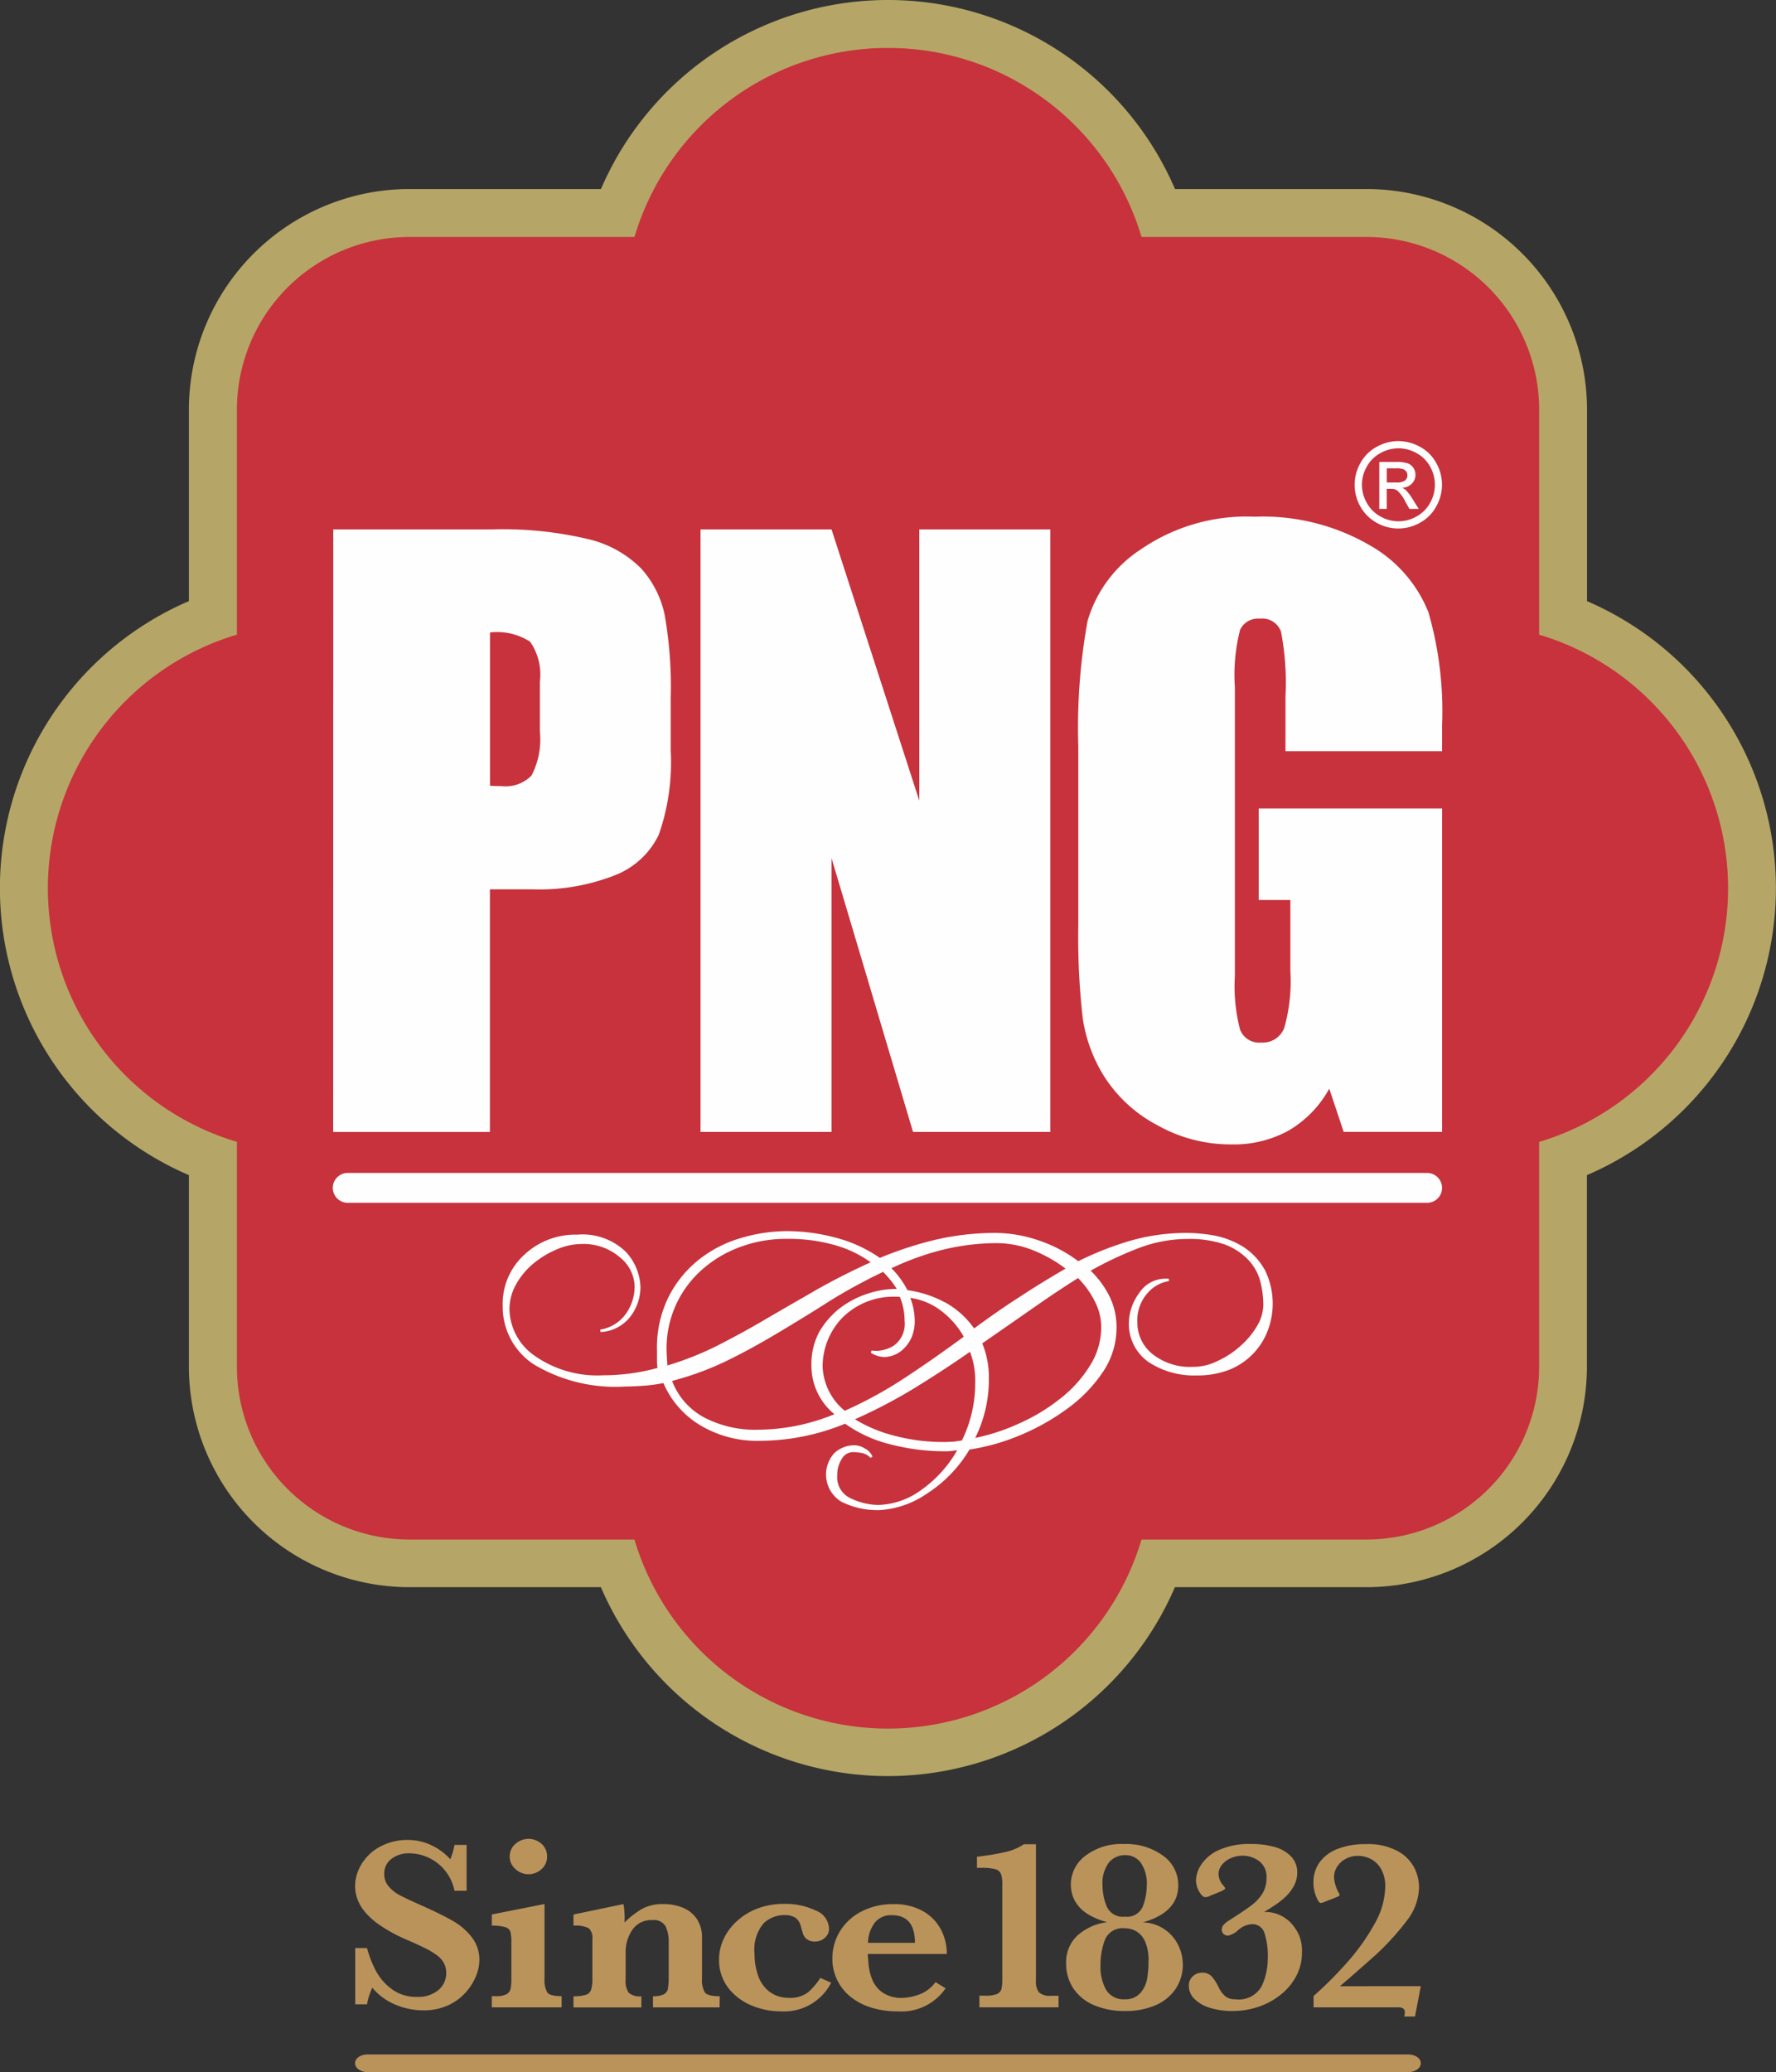
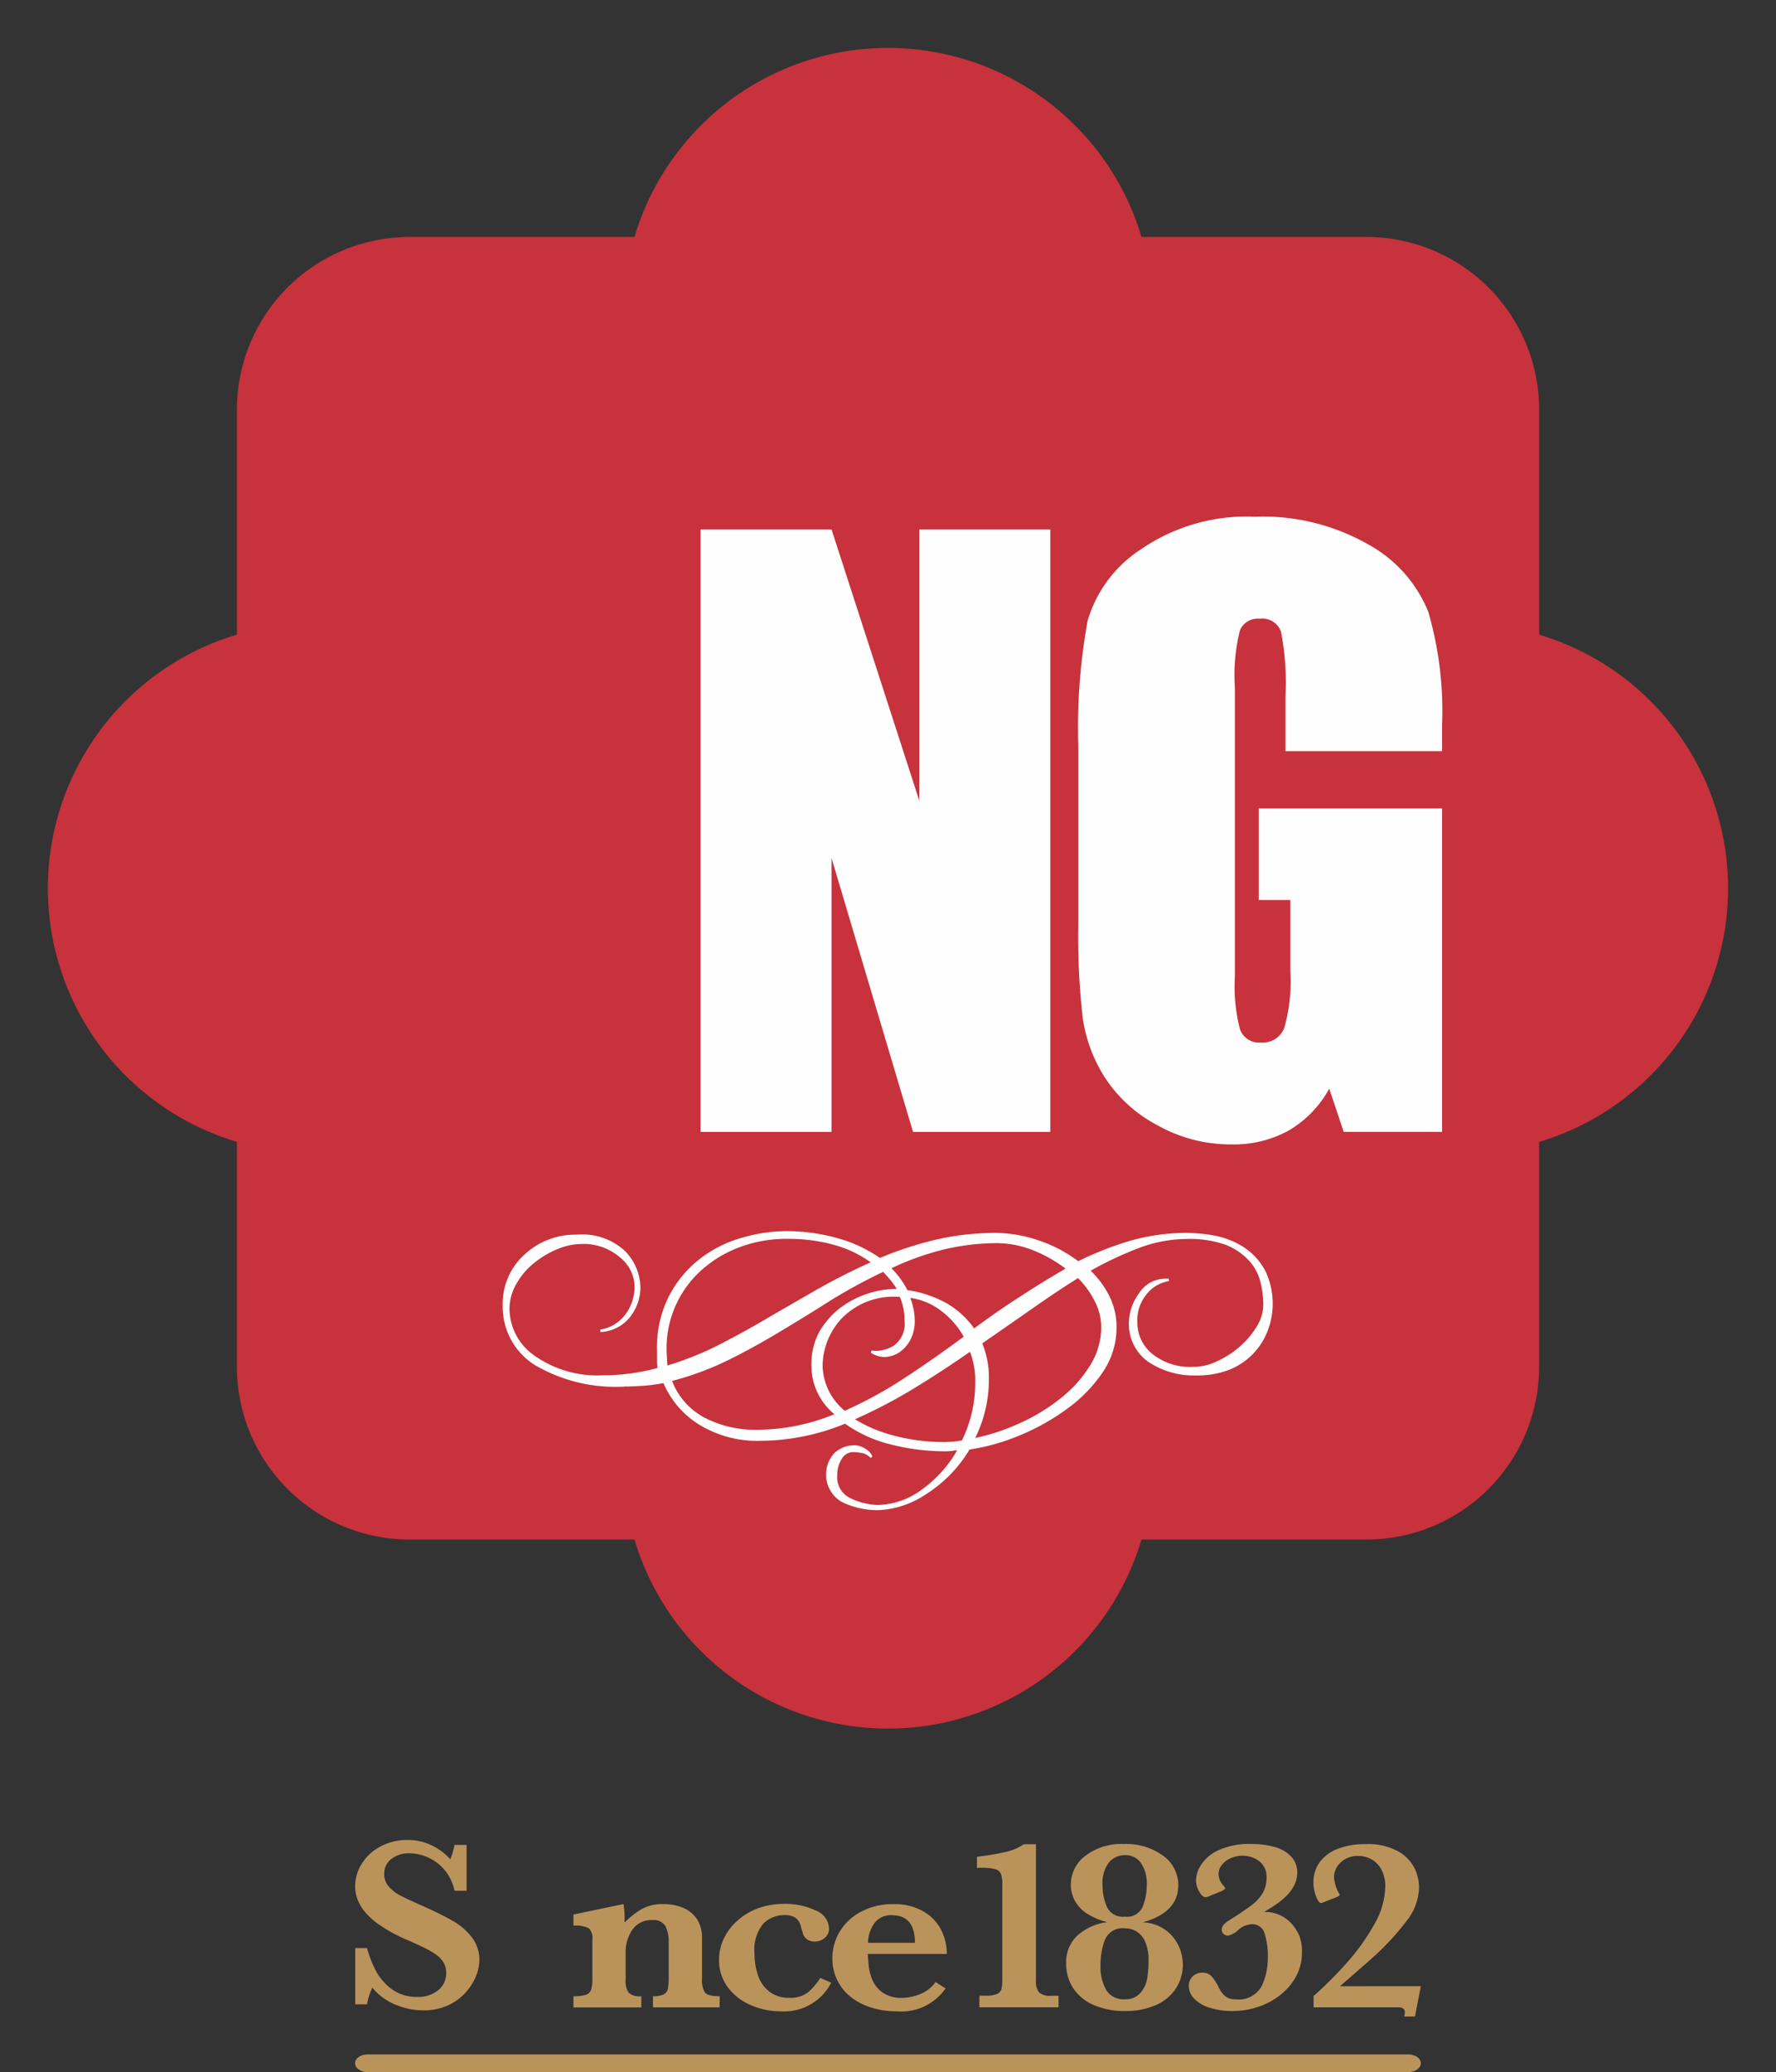
<svg xmlns="http://www.w3.org/2000/svg" width="84.987" height="99.135" viewBox="0 0 84.987 99.135">
  <rect x="0" y="0" width="84.987" height="99.135" fill="#333333" stroke="none" />
  <g id="_2672079228992" transform="translate(0)">
    <g id="Group_3337" data-name="Group 3337">
-       <path id="Path_298" data-name="Path 298" d="M990.154,1340.348v-9.165a10.561,10.561,0,0,0-10.55-10.549h-9.166a14.951,14.951,0,0,0-27.469,0H933.8a10.561,10.561,0,0,0-10.55,10.549v9.165a14.947,14.947,0,0,0,0,27.463v9.165a10.561,10.561,0,0,0,10.55,10.548h9.165a14.955,14.955,0,0,0,27.469,0H979.6a10.561,10.561,0,0,0,10.55-10.548v-9.165a14.947,14.947,0,0,0,0-27.463Z" transform="translate(-914.211 -1311.59)" fill="#b5a667" />
      <path id="Path_299" data-name="Path 299" d="M1161.793,1516.119v-10.767a8.267,8.267,0,0,0-8.26-8.259h-10.768a12.659,12.659,0,0,0-24.264,0h-10.768a8.264,8.264,0,0,0-8.256,8.259v10.767a12.659,12.659,0,0,0,0,24.265v10.77a8.266,8.266,0,0,0,8.256,8.257H1118.5a12.659,12.659,0,0,0,24.264,0h10.768a8.268,8.268,0,0,0,8.26-8.257v-10.767a12.662,12.662,0,0,0,0-24.267Z" transform="translate(-1088.14 -1485.756)" fill="#c7323c" />
-       <path id="Path_300" data-name="Path 300" d="M2148.956,3265.44v7.336c.211.011.4.017.553.017a1.742,1.742,0,0,0,1.433-.506,3.743,3.743,0,0,0,.4-2.112v-2.368a2.77,2.77,0,0,0-.464-1.922A2.915,2.915,0,0,0,2148.956,3265.44Zm-7.5-4.93h7.549a17.752,17.752,0,0,1,4.709.479,5.257,5.257,0,0,1,2.475,1.39,4.779,4.779,0,0,1,1.122,2.2,19.759,19.759,0,0,1,.293,4v2.511a10.481,10.481,0,0,1-.57,4.023,3.884,3.884,0,0,1-2.092,1.94,9.9,9.9,0,0,1-3.978.676h-2.012v11.61h-7.5Z" transform="translate(-2125.508 -3235.182)" fill="#fefefe" />
      <path id="Path_301" data-name="Path 301" d="M3509.975,3260.51v28.825h-6.568l-3.9-13.1v13.1h-6.269V3260.51h6.269l4.2,12.979V3260.51Z" transform="translate(-3459.716 -3235.182)" fill="#fefefe" />
      <path id="Path_302" data-name="Path 302" d="M4901.04,3225.148h-7.493v-2.618a12.9,12.9,0,0,0-.214-3.1.949.949,0,0,0-1.016-.623.939.939,0,0,0-.942.533,8.725,8.725,0,0,0-.25,2.742v13.831a8.235,8.235,0,0,0,.25,2.556.971.971,0,0,0,1,.616,1.1,1.1,0,0,0,1.111-.693,8.12,8.12,0,0,0,.295-2.707v-3.42h-1.514v-4.38h8.775v15.474h-4.71l-.69-2.067a5.241,5.241,0,0,1-1.936,2,5.432,5.432,0,0,1-2.75.667,7.125,7.125,0,0,1-3.537-.917,6.749,6.749,0,0,1-2.506-2.27,7.209,7.209,0,0,1-1.066-2.84,33.879,33.879,0,0,1-.214-4.46v-8.563a28.538,28.538,0,0,1,.445-6,6.144,6.144,0,0,1,2.555-3.423,8.944,8.944,0,0,1,5.456-1.558,10.181,10.181,0,0,1,5.466,1.353,6.412,6.412,0,0,1,2.831,3.213,17.094,17.094,0,0,1,.656,5.4v1.247Z" transform="translate(-4832.033 -3189.208)" fill="#fefefe" />
-       <path id="Path_303" data-name="Path 303" d="M2194.515,5630.015a.712.712,0,0,1-.711.712h-51.63a.714.714,0,1,1,0-1.427h51.63A.716.716,0,0,1,2194.515,5630.015Z" transform="translate(-2125.508 -5573.183)" fill="#fefefe" />
      <path id="Path_304" data-name="Path 304" d="M2785.076,5851.35c.913-.558,1.831-1.155,2.726-1.779a3.81,3.81,0,0,1,.251,1.485,6.218,6.218,0,0,1-.635,2.754c-.122.021-.246.041-.4.061l-.043,0c-.135.006-.262.016-.389.016a9.207,9.207,0,0,1-2.436-.31,6.769,6.769,0,0,1-1.851-.778A24.963,24.963,0,0,0,2785.076,5851.35Zm-4.325-1.083a3.369,3.369,0,0,1,.911-2.292,3.468,3.468,0,0,1,2.74-1.032h.045a2.956,2.956,0,0,1,.226,1.137,1.293,1.293,0,0,1-.508,1.191,1.675,1.675,0,0,1-.852.256,1.351,1.351,0,0,1-.219-.02l-.037.109a1.267,1.267,0,0,0,.646.206,1.009,1.009,0,0,0,.167-.017,1.306,1.306,0,0,0,.693-.32,1.665,1.665,0,0,0,.449-.615,2,2,0,0,0,.148-.752,3.131,3.131,0,0,0-.214-1.126,3.131,3.131,0,0,1,1.419.576,4,4,0,0,1,1.139,1.281c-1.029.758-1.952,1.4-2.822,1.969a19.689,19.689,0,0,1-2.872,1.574A2.864,2.864,0,0,1,2780.751,5850.267Zm5.844-3.065a5.349,5.349,0,0,0-1.786-.581,4.213,4.213,0,0,0-.764-1.048,13.179,13.179,0,0,1,2.394-.869,10.947,10.947,0,0,1,2.7-.331,4.748,4.748,0,0,1,1.693.345,6.65,6.65,0,0,1,1.544.873c-.771.449-1.509.9-2.188,1.349-.648.412-1.326.881-2.188,1.513A4.148,4.148,0,0,0,2786.6,5847.2Zm-10.5,2.833c.829-.4,1.673-.863,2.512-1.366l.067-.039c.8-.481,1.623-.98,2.432-1.5a26.551,26.551,0,0,1,2.541-1.383c.124.13.243.264.358.4a4.272,4.272,0,0,1,.292.415h-.019a4.409,4.409,0,0,0-1.382.231,4.458,4.458,0,0,0-1.315.688,3.96,3.96,0,0,0-.99,1.135,3.262,3.262,0,0,0-.376,1.607,2.989,2.989,0,0,0,1.1,2.333,9.73,9.73,0,0,1-3.638.743,5.265,5.265,0,0,1-2.63-.606,3.323,3.323,0,0,1-1.5-1.729A14.3,14.3,0,0,0,2776.1,5850.034Zm4.479-3.5-.6.348q-.928.533-1.831,1.057c-.72.431-1.509.864-2.408,1.325a14.742,14.742,0,0,1-2.416.961c0-.089-.007-.19-.015-.294l-.007-.135c-.009-.139-.014-.275-.014-.395a5.007,5.007,0,0,1,1.524-3.6,5.652,5.652,0,0,1,1.838-1.184,6.306,6.306,0,0,1,2.438-.45,8.029,8.029,0,0,1,2.256.3,5.409,5.409,0,0,1,1.711.821C2782.2,5845.674,2781.373,5846.089,2780.577,5846.538Zm7.481,7.153a6.278,6.278,0,0,0,.652-2.847,4.258,4.258,0,0,0-.317-1.673c.78-.542,1.562-1.083,2.336-1.624.885-.619,1.6-1.095,2.249-1.5a4.4,4.4,0,0,1,.8,1.111,2.711,2.711,0,0,1,.307,1.252,3.438,3.438,0,0,1-.551,1.846,6.005,6.005,0,0,1-1.435,1.578,9.043,9.043,0,0,1-1.985,1.188A9.738,9.738,0,0,1,2788.058,5853.691Zm13.828-8.08a3.066,3.066,0,0,0-.994-1.053,4.085,4.085,0,0,0-1.318-.531,7.42,7.42,0,0,0-1.393-.14,9.739,9.739,0,0,0-2.693.371,15.152,15.152,0,0,0-2.5.982,6.634,6.634,0,0,0-1.911-1,6.437,6.437,0,0,0-2.062-.353,12.586,12.586,0,0,0-2.881.331,17.432,17.432,0,0,0-2.641.864,6.567,6.567,0,0,0-2.034-.946,8.979,8.979,0,0,0-2.43-.335,7.673,7.673,0,0,0-2.136.317,5.862,5.862,0,0,0-2,1,5.375,5.375,0,0,0-1.481,1.772,5.44,5.44,0,0,0-.584,2.635v.455a2.213,2.213,0,0,0,.026.366,9.812,9.812,0,0,1-2.61.352,5.213,5.213,0,0,1-3.268-.933,2.766,2.766,0,0,1-1.207-2.23,2.412,2.412,0,0,1,.342-1.232,3.476,3.476,0,0,1,.847-.987,4.518,4.518,0,0,1,1.122-.661,3.026,3.026,0,0,1,1.135-.239,2.67,2.67,0,0,1,1.817.62,1.849,1.849,0,0,1,.726,1.429,2.27,2.27,0,0,1-.389,1.248,1.868,1.868,0,0,1-1.259.8l.019.115a1.91,1.91,0,0,0,1.461-.785,2.342,2.342,0,0,0,.447-1.339,2.579,2.579,0,0,0-.716-1.728,2.979,2.979,0,0,0-2.317-.806,3.563,3.563,0,0,0-2.527.962,3.169,3.169,0,0,0-1.032,2.442,3.286,3.286,0,0,0,1.511,2.816,7.6,7.6,0,0,0,4.359,1.045c.3,0,.6-.02.934-.041a7.859,7.859,0,0,0,.887-.124,4.344,4.344,0,0,0,1.66,1.956,5.3,5.3,0,0,0,3,.806,10.788,10.788,0,0,0,4.033-.818A6.351,6.351,0,0,0,2784,5854a10.422,10.422,0,0,0,2.625.331c.117,0,.223-.008.325-.018a1.145,1.145,0,0,1,.237-.025,5.89,5.89,0,0,1-1.7,1.881,3.644,3.644,0,0,1-2.078.73,3.181,3.181,0,0,1-1.293-.308,1.106,1.106,0,0,1-.664-1.123,1.408,1.408,0,0,1,.217-.775.622.622,0,0,1,.547-.323,2.4,2.4,0,0,1,.429.047.74.74,0,0,1,.4.23l.093-.06a.784.784,0,0,0-.353-.383.977.977,0,0,0-.484-.16,1.4,1.4,0,0,0-.985.369,1.52,1.52,0,0,0,.333,2.331,3.847,3.847,0,0,0,1.842.4,4.446,4.446,0,0,0,2.219-.767,6.389,6.389,0,0,0,2.069-2.129,10.236,10.236,0,0,0,2.418-.684,10.758,10.758,0,0,0,2.285-1.289,6.915,6.915,0,0,0,1.688-1.749,3.769,3.769,0,0,0,.645-2.116,3.3,3.3,0,0,0-.358-1.535,4.521,4.521,0,0,0-.88-1.184,17.248,17.248,0,0,1,2.334-1.095,6.591,6.591,0,0,1,2.272-.423,5.138,5.138,0,0,1,1.8.26,2.976,2.976,0,0,1,1.106.707,2.377,2.377,0,0,1,.591,1.009,4.507,4.507,0,0,1,.159,1.189,2.027,2.027,0,0,1-.3,1,3.84,3.84,0,0,1-.794.953,4.208,4.208,0,0,1-1.075.709,2.6,2.6,0,0,1-1.2.291,2.878,2.878,0,0,1-1.957-.631,1.909,1.909,0,0,1-.7-1.5,1.943,1.943,0,0,1,.459-1.365,1.7,1.7,0,0,1,1.051-.607l-.005-.115-.1,0a1.5,1.5,0,0,0-1.328.7,2.455,2.455,0,0,0-.482,1.349,2.218,2.218,0,0,0,.931,1.933,3.936,3.936,0,0,0,2.307.647,4.171,4.171,0,0,0,1.612-.291,3.257,3.257,0,0,0,1.8-1.872,3.63,3.63,0,0,0-.165-2.924Z" transform="translate(-2741.386 -5784.898)" fill="#fefefe" />
-       <path id="Path_305" data-name="Path 305" d="M5903.037,2937.042h.442a.713.713,0,0,0,.43-.093.328.328,0,0,0,.06-.429.349.349,0,0,0-.155-.116,1.1,1.1,0,0,0-.363-.038h-.415Zm-.361,1.267v-2.248h.772a1.851,1.851,0,0,1,.572.061.549.549,0,0,1,.284.216.59.59,0,0,1,.105.329.606.606,0,0,1-.176.432.7.7,0,0,1-.468.2.636.636,0,0,1,.191.119,2.543,2.543,0,0,1,.331.447l.275.441h-.444l-.2-.354a1.766,1.766,0,0,0-.38-.524.465.465,0,0,0-.292-.079h-.212v.958h-.361Zm.917-2.9a1.754,1.754,0,0,0-.859.227,1.627,1.627,0,0,0-.653.645,1.731,1.731,0,0,0,0,1.74,1.643,1.643,0,0,0,.645.646,1.738,1.738,0,0,0,1.736,0,1.64,1.64,0,0,0,.644-.646,1.756,1.756,0,0,0,0-1.74,1.59,1.59,0,0,0-.653-.645A1.746,1.746,0,0,0,5903.594,2935.408Zm0-.347a2.159,2.159,0,0,1,1.027.272,1.914,1.914,0,0,1,.779.772,2.1,2.1,0,0,1,0,2.087,1.919,1.919,0,0,1-.773.774,2.09,2.09,0,0,1-2.081,0,1.984,1.984,0,0,1-.774-.774,2.1,2.1,0,0,1,.006-2.087,1.931,1.931,0,0,1,.781-.772A2.153,2.153,0,0,1,5903.594,2935.06Z" transform="translate(-5836.673 -2913.96)" fill="#fefefe" />
    </g>
    <path id="Path_306" data-name="Path 306" d="M2272.862,8874.453c0,.236-.267.428-.6.428h-49.8c-.329,0-.6-.191-.6-.428s.267-.421.6-.421h49.8C2272.595,8874.032,2272.862,8874.219,2272.862,8874.453Z" transform="translate(-2204.872 -8775.745)" fill="#ba935b" />
    <path id="Path_307" data-name="Path 307" d="M2227.811,8090.712a2.074,2.074,0,0,1-.167.776,2.681,2.681,0,0,1-.5.781,2.554,2.554,0,0,1-.846.61,2.8,2.8,0,0,1-1.181.233,3.405,3.405,0,0,1-1.319-.271,2.862,2.862,0,0,1-1.11-.812,3,3,0,0,0-.252.795h-.565v-2.691h.565a5.212,5.212,0,0,0,.424,1.09,2.624,2.624,0,0,0,.766.879,1.974,1.974,0,0,0,1.214.367,1.5,1.5,0,0,0,1.006-.324,1.032,1.032,0,0,0,.378-.817.987.987,0,0,0-.117-.488,1.2,1.2,0,0,0-.339-.373,3.786,3.786,0,0,0-.605-.354q-.384-.189-.876-.4a7.356,7.356,0,0,1-1.243-.68,3.391,3.391,0,0,1-.735-.663,2.094,2.094,0,0,1-.344-.613,1.852,1.852,0,0,1-.1-.586,2.043,2.043,0,0,1,.3-1.042,2.294,2.294,0,0,1,.882-.84,2.7,2.7,0,0,1,1.344-.327,2.6,2.6,0,0,1,1.114.246,2.872,2.872,0,0,1,.916.675,3.359,3.359,0,0,0,.2-.685h.579v2.193h-.579a2.223,2.223,0,0,0-2.14-1.791,1.353,1.353,0,0,0-.889.275.873.873,0,0,0-.334.71.89.89,0,0,0,.209.592,1.745,1.745,0,0,0,.551.435q.341.179,1.1.515.921.413,1.441.716a3.049,3.049,0,0,1,.879.758A1.745,1.745,0,0,1,2227.811,8090.712Z" transform="translate(-2204.872 -7996.933)" fill="#ba935b" />
-     <path id="Path_308" data-name="Path 308" d="M2727.435,8081.777a.787.787,0,0,1-.262.595.918.918,0,0,1-1.26-.007.782.782,0,0,1-.268-.588.791.791,0,0,1,.265-.6.936.936,0,0,1,1.267-.006A.8.8,0,0,1,2727.435,8081.777Zm.694,7.211h-3.339v-.533h.178a1.1,1.1,0,0,0,.52-.093.388.388,0,0,0,.2-.263,2.472,2.472,0,0,0,.038-.491v-1.724a1.931,1.931,0,0,0-.047-.511.348.348,0,0,0-.24-.22,2.221,2.221,0,0,0-.648-.076v-.534l2.521-.5v3.563a1.213,1.213,0,0,0,.13.666c.086.121.315.181.688.181v.533Z" transform="translate(-2701.255 -7992.952)" fill="#ba935b" />
    <path id="Path_309" data-name="Path 309" d="M3032.233,8325.525h-3.186v-.534a1.109,1.109,0,0,0,.52-.091.386.386,0,0,0,.193-.265,3.13,3.13,0,0,0,.037-.574v-1.642a1.668,1.668,0,0,0-.153-.78.644.644,0,0,0-.628-.288,1.082,1.082,0,0,0-.961.468,1.875,1.875,0,0,0-.317,1.077v1.3a1.011,1.011,0,0,0,.142.627.8.8,0,0,0,.609.17v.534h-3.248v-.534a1.893,1.893,0,0,0,.59-.069.375.375,0,0,0,.252-.236,1.714,1.714,0,0,0,.062-.543v-1.873a.644.644,0,0,0-.166-.53,1.382,1.382,0,0,0-.738-.125v-.534l2.393-.5a3.87,3.87,0,0,1,.055.626c0,.052,0,.094,0,.131s0,.078,0,.125a4.012,4.012,0,0,1,.806-.636,2.023,2.023,0,0,1,1.045-.246,2.414,2.414,0,0,1,.951.18,1.47,1.47,0,0,1,.661.543,1.579,1.579,0,0,1,.24.883v1.955a1.149,1.149,0,0,0,.139.667c.092.12.329.182.711.182Z" transform="translate(-2997.799 -8229.488)" fill="#ba935b" />
    <path id="Path_310" data-name="Path 310" d="M3566.754,8324.316a2.527,2.527,0,0,1-2.393,1.37,3.614,3.614,0,0,1-1.455-.3,2.657,2.657,0,0,1-1.1-.857,2.167,2.167,0,0,1-.416-1.317,2.309,2.309,0,0,1,.225-1,2.675,2.675,0,0,1,.648-.859,3.028,3.028,0,0,1,1-.6,3.628,3.628,0,0,1,1.245-.21,3.359,3.359,0,0,1,1.5.315.968.968,0,0,1,.645.873.558.558,0,0,1-.2.435.688.688,0,0,1-.467.18.6.6,0,0,1-.387-.109.551.551,0,0,1-.178-.226c-.029-.078-.07-.215-.123-.412a.672.672,0,0,0-.266-.4.949.949,0,0,0-.516-.119,1.44,1.44,0,0,0-.993.392,1.938,1.938,0,0,0-.434,1.464,3.05,3.05,0,0,0,.176,1.057,1.622,1.622,0,0,0,.553.765,1.522,1.522,0,0,0,.926.279,1.361,1.361,0,0,0,.928-.282,3.3,3.3,0,0,0,.565-.67Z" transform="translate(-3526.981 -8229.458)" fill="#ba935b" />
    <path id="Path_311" data-name="Path 311" d="M3982.186,8322.407q0-1.321-1.107-1.322a.977.977,0,0,0-.821.366,1.641,1.641,0,0,0-.318.956Zm1.525.533h-3.782c0,.075.016.232.034.471a2.626,2.626,0,0,0,.172.736,1.415,1.415,0,0,0,.5.637,1.587,1.587,0,0,0,.95.257,2.513,2.513,0,0,0,.787-.156,1.694,1.694,0,0,0,.8-.6l.48.3a2.565,2.565,0,0,1-2.305,1.1,4.093,4.093,0,0,1-1.289-.192,2.975,2.975,0,0,1-.988-.533,2.327,2.327,0,0,1-.836-1.8,2.483,2.483,0,0,1,.36-1.3,2.576,2.576,0,0,1,1.031-.951,3.242,3.242,0,0,1,1.531-.353,2.765,2.765,0,0,1,1.423.341,2.172,2.172,0,0,1,.859.889A2.522,2.522,0,0,1,3983.711,8322.94Z" transform="translate(-3938.403 -8229.458)" fill="#ba935b" />
    <path id="Path_312" data-name="Path 312" d="M4514.656,8107.947h-3.788v-.556h.289a1.388,1.388,0,0,0,.557-.083.369.369,0,0,0,.208-.237,2.08,2.08,0,0,0,.041-.491v-4.514a1.455,1.455,0,0,0-.064-.5.393.393,0,0,0-.27-.227,2.44,2.44,0,0,0-.663-.065h-.215v-.532a12.064,12.064,0,0,0,1.47-.249,2.683,2.683,0,0,0,.775-.348h.577v6.525a.827.827,0,0,0,.149.565.79.79,0,0,0,.583.16h.35Z" transform="translate(-4464 -8011.913)" fill="#ba935b" />
    <path id="Path_313" data-name="Path 313" d="M4843.077,8102.114a1.766,1.766,0,0,0-.284-1.091.9.9,0,0,0-.75-.365,1,1,0,0,0-.771.343,1.662,1.662,0,0,0-.311,1.132,2.6,2.6,0,0,0,.2.979.835.835,0,0,0,.874.489.812.812,0,0,0,.857-.5A2.8,2.8,0,0,0,4843.077,8102.114Zm.084,3.6a2.143,2.143,0,0,0-.168-.931,1.047,1.047,0,0,0-.422-.484,1.087,1.087,0,0,0-.54-.141.911.911,0,0,0-.958.555,3.422,3.422,0,0,0-.21,1.227,2.229,2.229,0,0,0,.271,1.165.959.959,0,0,0,.883.448.929.929,0,0,0,.766-.314,1.42,1.42,0,0,0,.316-.692A5.119,5.119,0,0,0,4843.161,8105.718Zm1.643.133a2.112,2.112,0,0,1-.351,1.217,2.216,2.216,0,0,1-.973.782,3.569,3.569,0,0,1-1.425.269,3.708,3.708,0,0,1-1.522-.288,2.235,2.235,0,0,1-.979-.808,2.111,2.111,0,0,1-.334-1.172,1.734,1.734,0,0,1,.547-1.351,2.626,2.626,0,0,1,1.421-.632,3.309,3.309,0,0,1-.956-.4,1.723,1.723,0,0,1-.588-.608,1.631,1.631,0,0,1-.2-.793,1.714,1.714,0,0,1,.694-1.372,2.818,2.818,0,0,1,1.839-.564,2.983,2.983,0,0,1,1.886.562,1.722,1.722,0,0,1,.722,1.41q0,1.3-1.7,1.775a1.94,1.94,0,0,1,1.723,1.142A2.082,2.082,0,0,1,4844.8,8105.851Z" transform="translate(-4788.201 -8011.904)" fill="#ba935b" />
    <path id="Path_314" data-name="Path 314" d="M5296.5,8105.3a2.364,2.364,0,0,1-.254,1.084,2.814,2.814,0,0,1-.721.894,3.383,3.383,0,0,1-1.067.6,3.8,3.8,0,0,1-1.279.217,3.568,3.568,0,0,1-1.083-.152,1.737,1.737,0,0,1-.741-.428.854.854,0,0,1-.268-.609.6.6,0,0,1,.191-.473.632.632,0,0,1,.437-.172.6.6,0,0,1,.465.178,2.292,2.292,0,0,1,.34.536,1.294,1.294,0,0,0,.327.428.723.723,0,0,0,.454.129,1.248,1.248,0,0,0,1.277-.637,3.125,3.125,0,0,0,.286-1.3,3.565,3.565,0,0,0-.163-1.243.6.6,0,0,0-.606-.411,1.05,1.05,0,0,0-.626.264,1.079,1.079,0,0,1-.505.284.326.326,0,0,1-.209-.076.258.258,0,0,1-.092-.208.345.345,0,0,1,.092-.238,1.246,1.246,0,0,1,.27-.216c.5-.315.862-.562,1.087-.735a2.054,2.054,0,0,0,.513-.57,1.429,1.429,0,0,0,.179-.735.928.928,0,0,0-.341-.777,1.3,1.3,0,0,0-.821-.268,1.341,1.341,0,0,0-.55.119,1.048,1.048,0,0,0-.425.322.684.684,0,0,0-.158.424.819.819,0,0,0,.216.545.524.524,0,0,1,.1.145c0,.026-.02.052-.062.075s-.082.048-.124.07l-.516.208a.545.545,0,0,1-.24.075c-.1,0-.2-.088-.3-.265a1.113,1.113,0,0,1-.154-.559,1.451,1.451,0,0,1,.228-.7,1.948,1.948,0,0,1,.817-.708,3.508,3.508,0,0,1,1.611-.311,3.913,3.913,0,0,1,1.125.147,1.686,1.686,0,0,1,.778.458,1.087,1.087,0,0,1,.286.764,1.316,1.316,0,0,1-.166.644,2.033,2.033,0,0,1-.406.521,3.583,3.583,0,0,1-.461.368c-.147.1-.333.216-.553.347a1.7,1.7,0,0,1,1.321.568,2.214,2.214,0,0,1,.357.557A2.047,2.047,0,0,1,5296.5,8105.3Z" transform="translate(-5234.197 -8011.884)" fill="#ba935b" />
    <path id="Path_315" data-name="Path 315" d="M5754.321,8106.939l-.277,1.45h-.516a.971.971,0,0,0,.03-.2c0-.159-.1-.239-.307-.239h-4.06v-.543a18.468,18.468,0,0,0,1.6-1.6,10.192,10.192,0,0,0,1.307-1.833,3.738,3.738,0,0,0,.523-1.8,1.648,1.648,0,0,0-.187-.819,1.21,1.21,0,0,0-.486-.493,1.323,1.323,0,0,0-.636-.159,1.192,1.192,0,0,0-.584.143,1.037,1.037,0,0,0-.411.378.925.925,0,0,0-.149.5,1.836,1.836,0,0,0,.252.794.145.145,0,0,1,.019.058c0,.032-.087.082-.258.146l-.4.155a1.134,1.134,0,0,1-.24.083c-.066,0-.142-.1-.228-.312a1.782,1.782,0,0,1-.129-.686,1.625,1.625,0,0,1,.279-.929,1.889,1.889,0,0,1,.848-.652,3.575,3.575,0,0,1,1.381-.239,2.954,2.954,0,0,1,1.572.36,1.922,1.922,0,0,1,.774.824,2.176,2.176,0,0,1,.2.862,2.668,2.668,0,0,1-.56,1.582,12.657,12.657,0,0,1-1.531,1.685c-.034.029-.164.145-.391.348l-.778.683c-.292.251-.466.4-.524.454Z" transform="translate(-5686.332 -8011.914)" fill="#ba935b" />
  </g>
</svg>